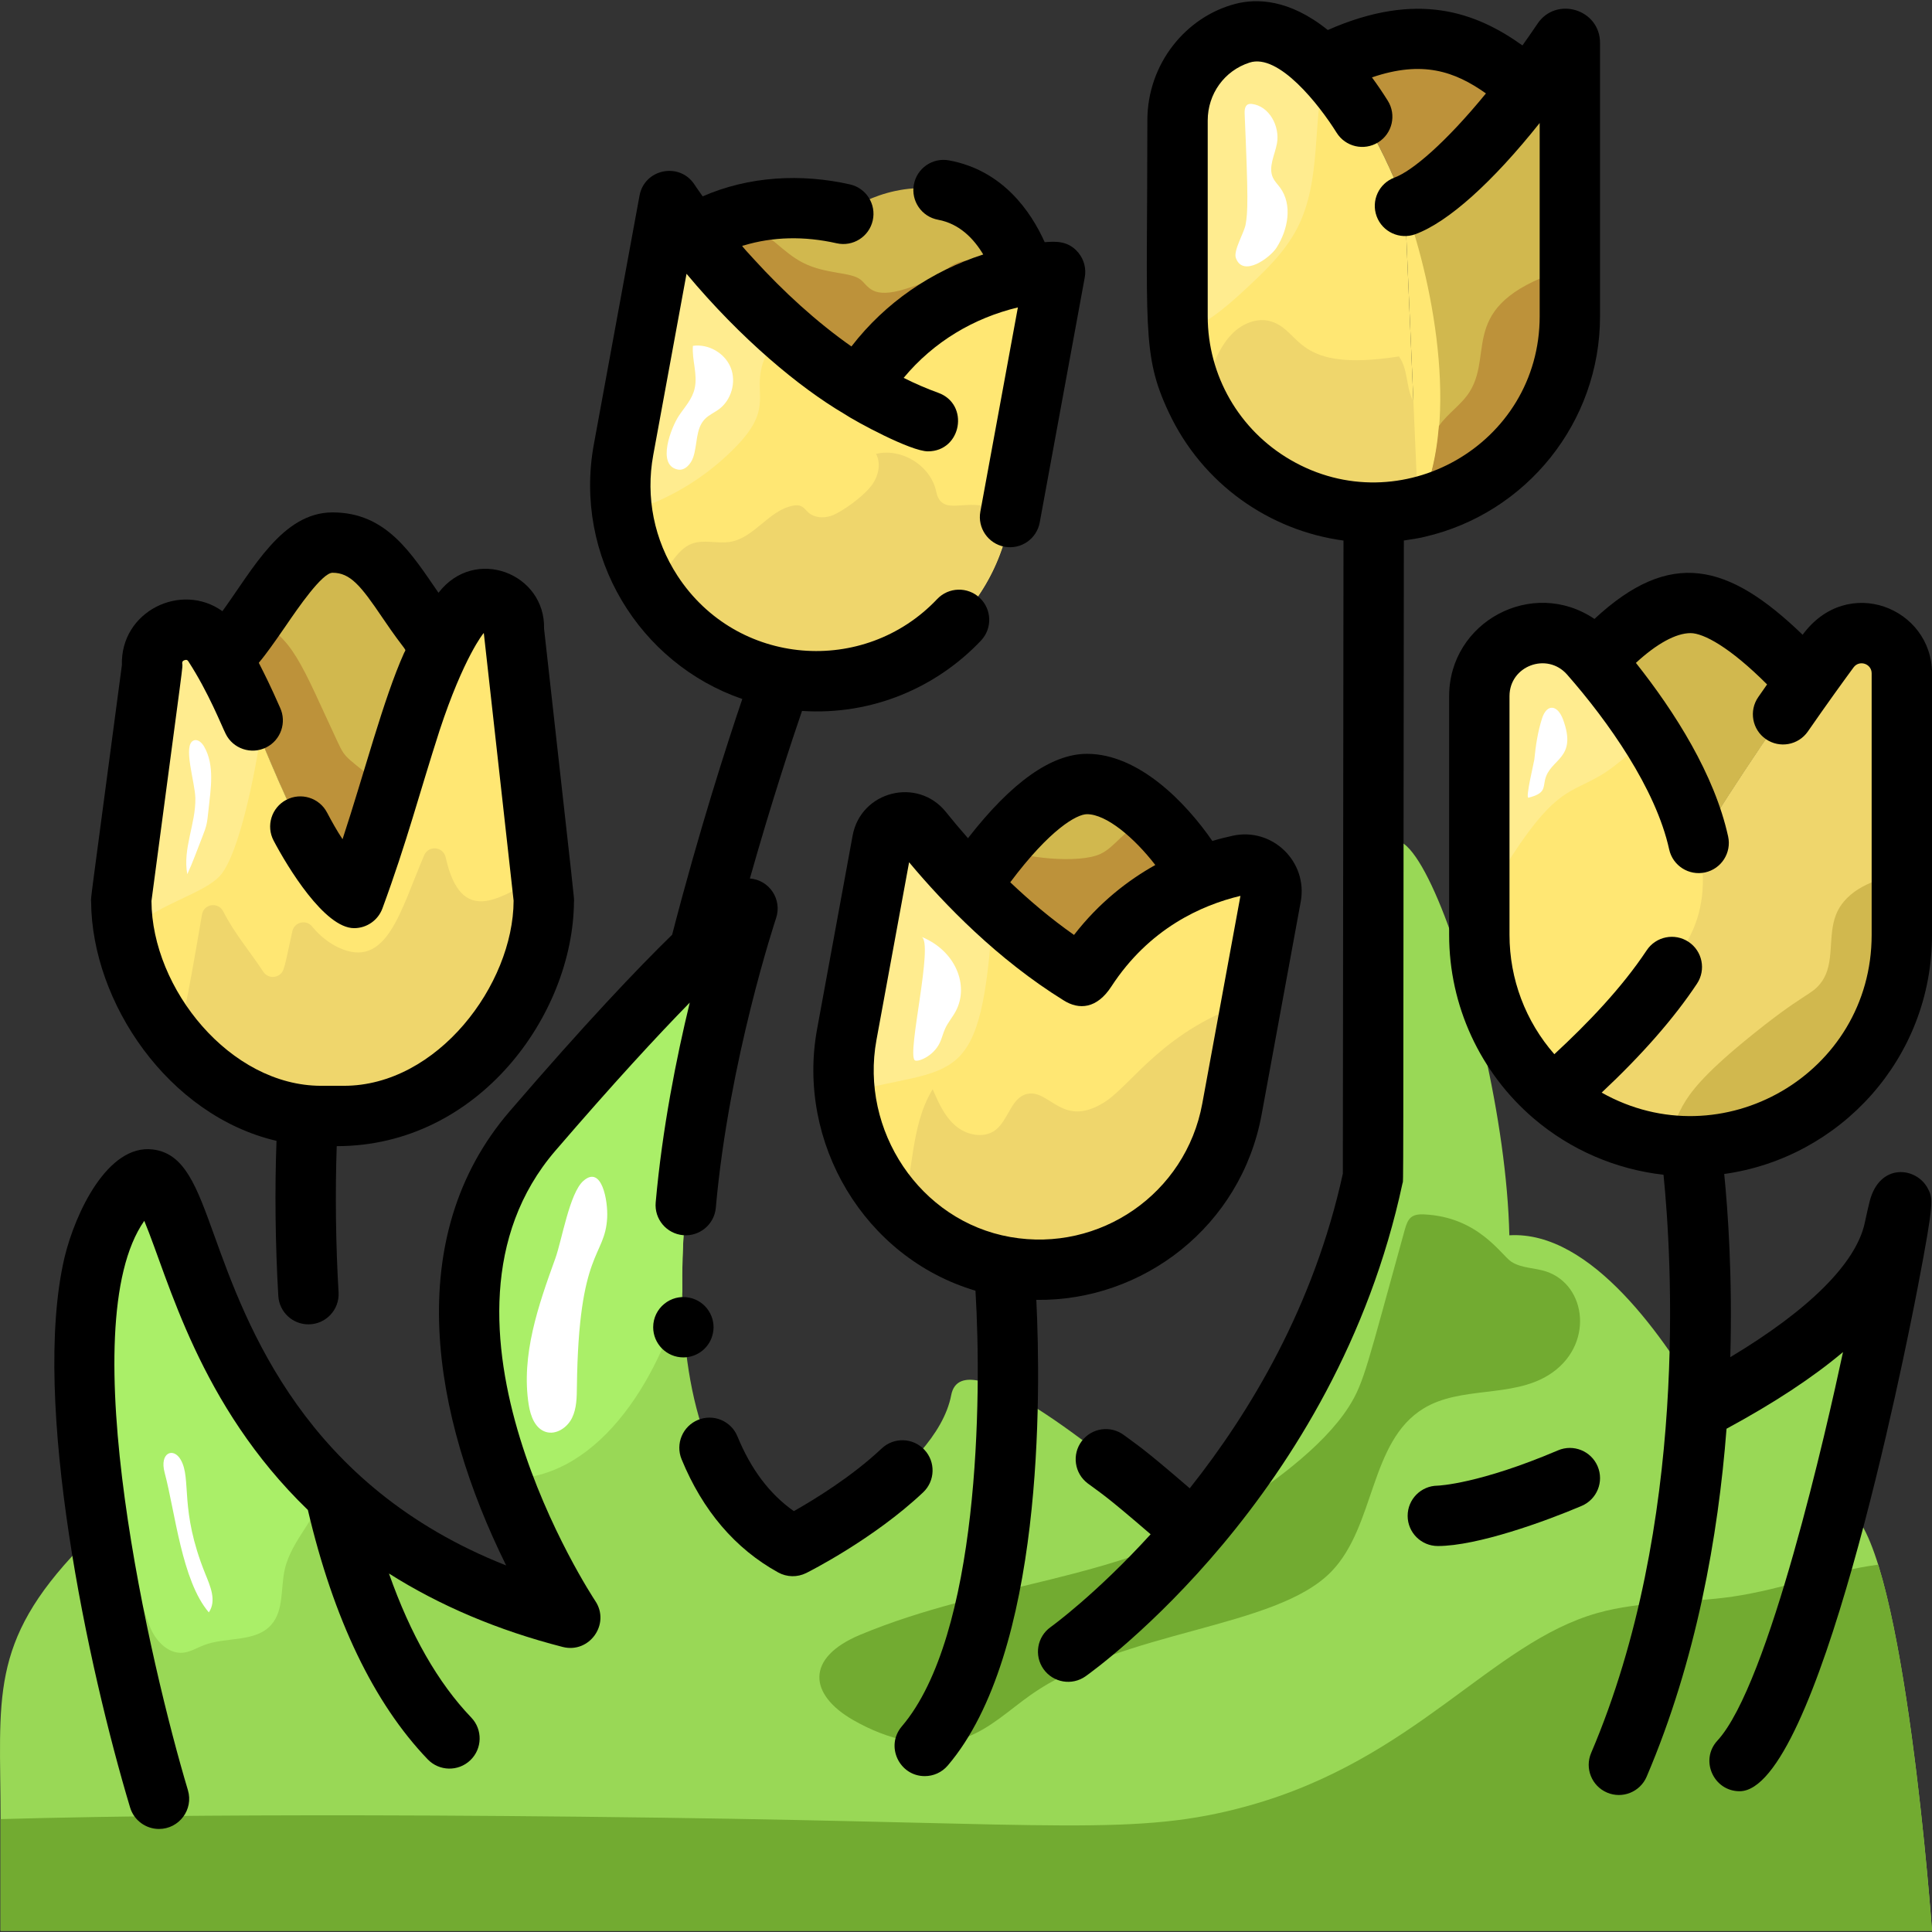
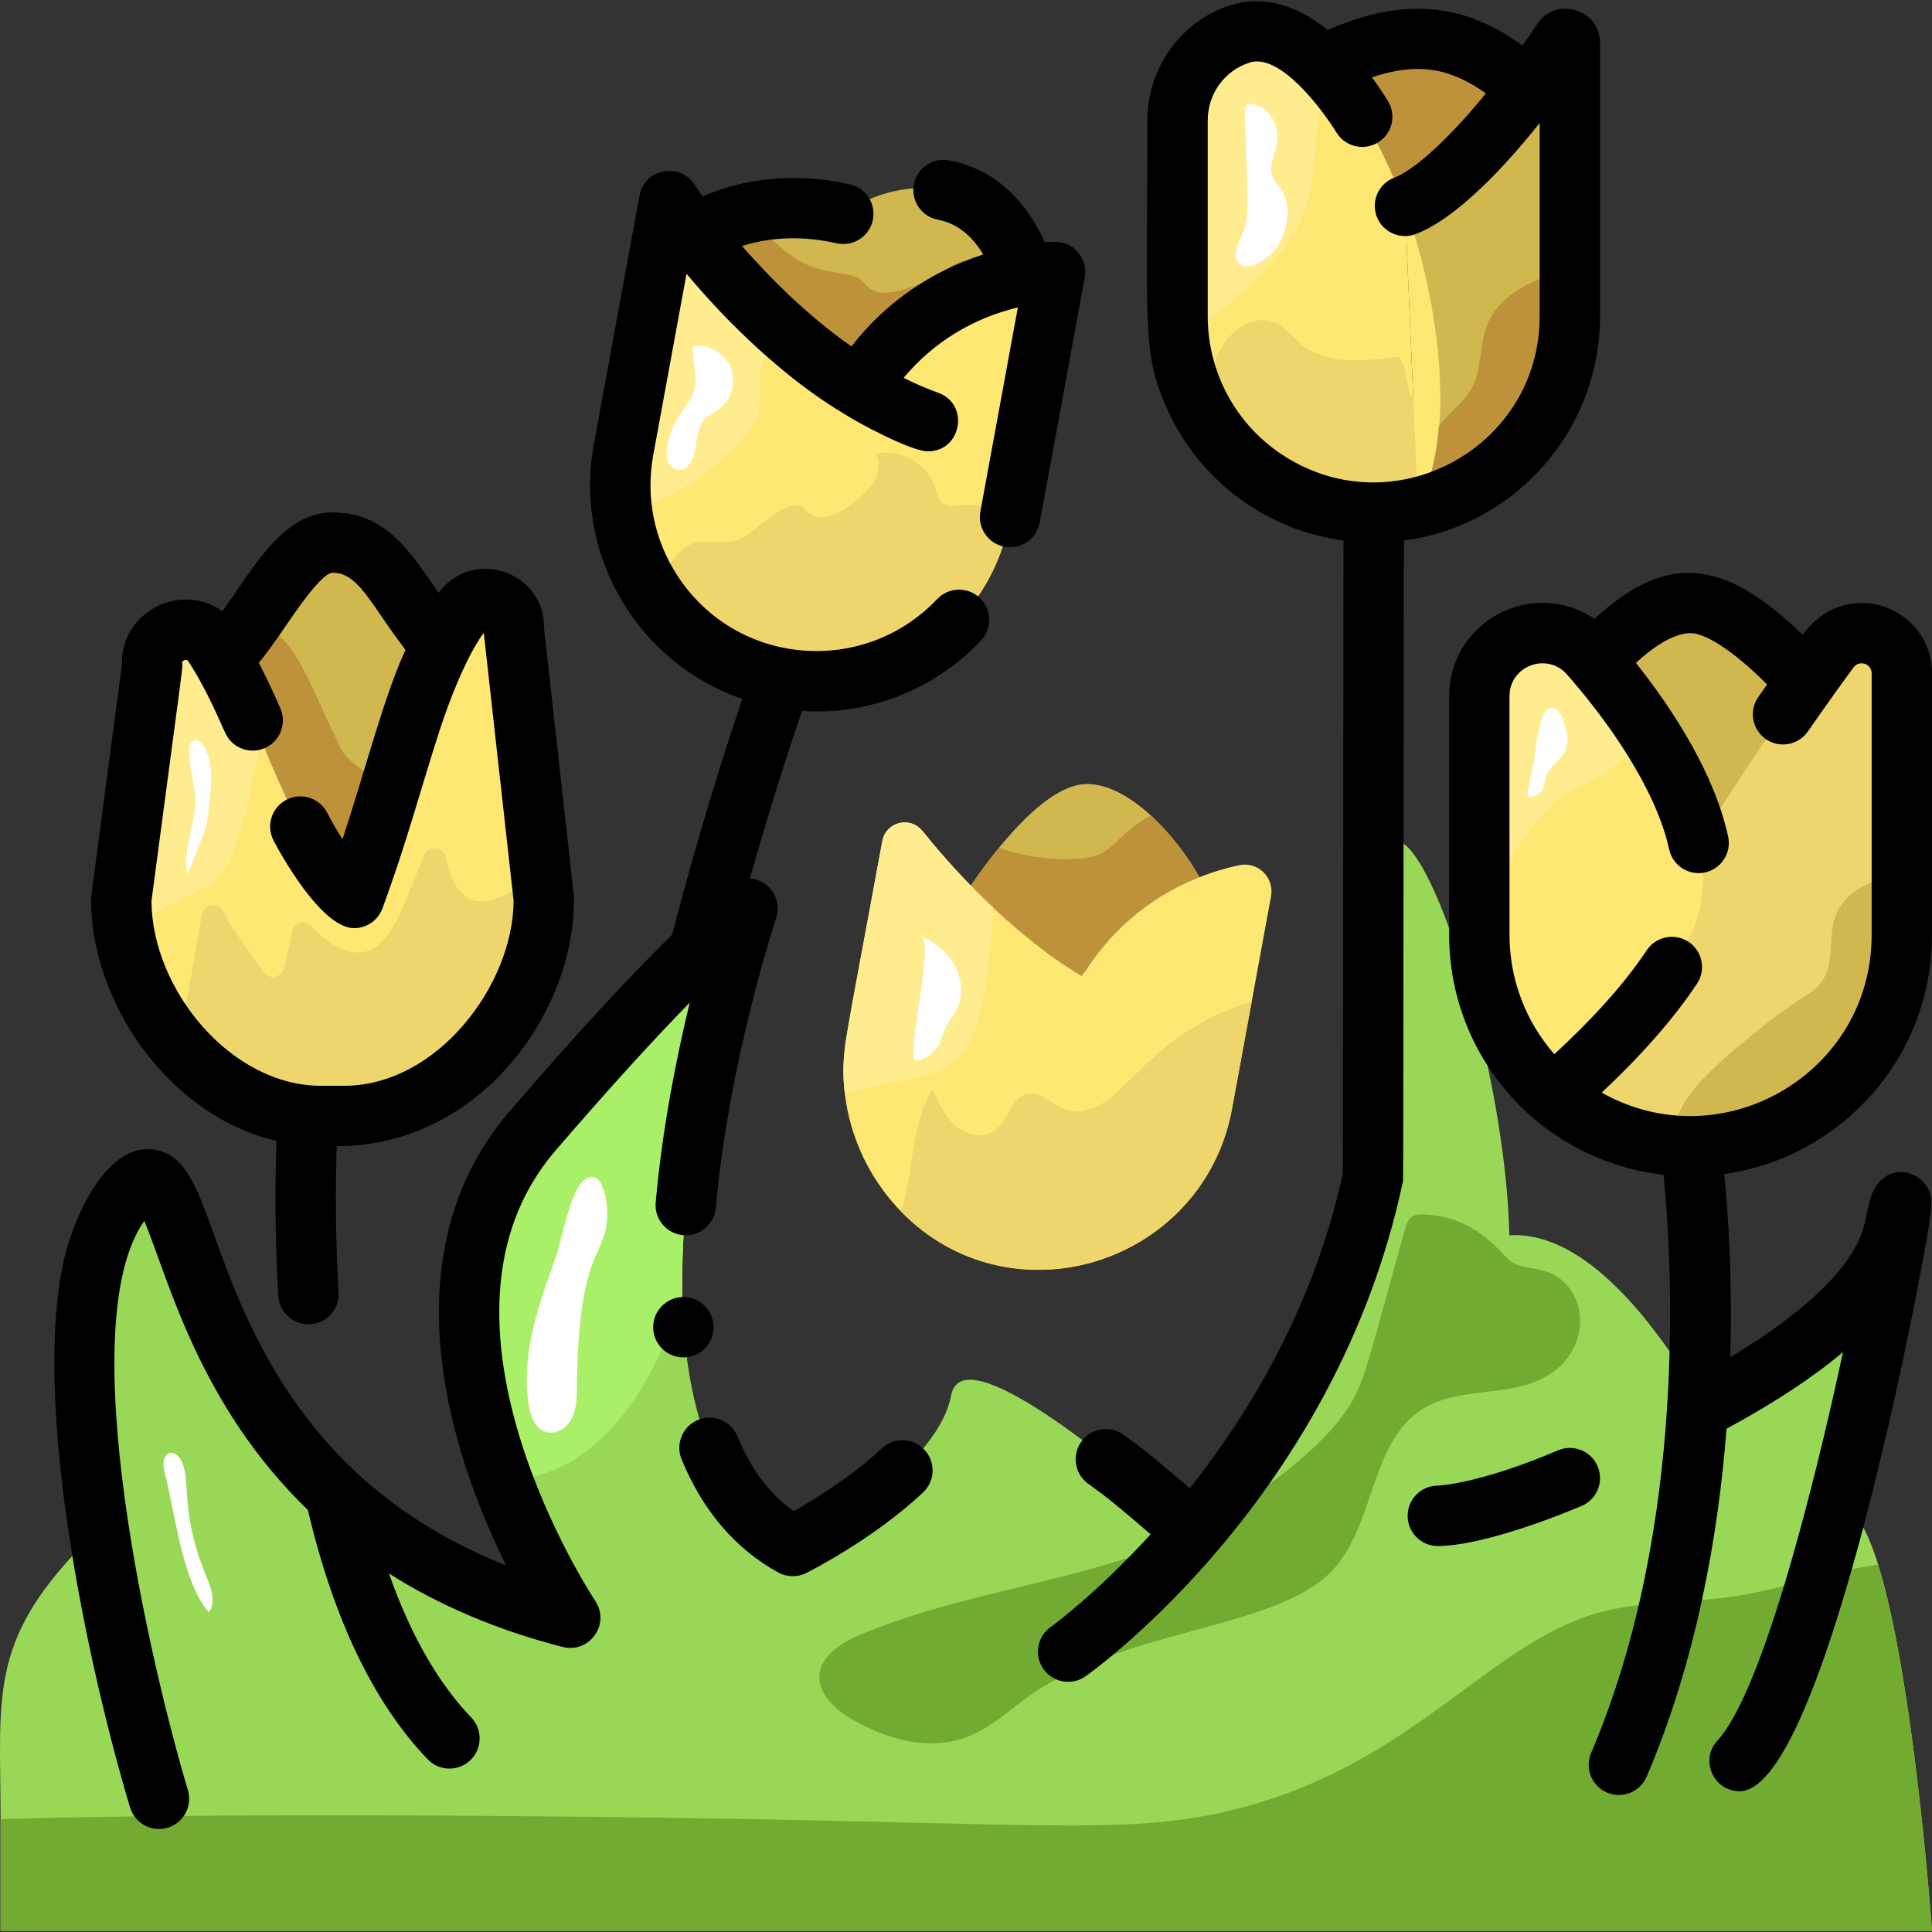
<svg xmlns="http://www.w3.org/2000/svg" id="Layer_1" enable-background="new 0 0 512.151 512.151" height="512" viewBox="0 0 512.151 512.151" width="512">
  <rect x="0" y="0" width="512.151" height="512.151" fill="#333333" stroke="none" />
  <path d="m512.151 511.832h-512s0-8.79 0-29.61c0-31.95-3.318-46.62 21.11-71.97 1.9-1.97 3.59-3.64 4.89-5.03-5.05-32.79-6.67-68.12 5-85.39 25.003-37.01 3.002 79.016 120 109 0 0-10.31-15.37-18.14-36.84-9.94-27.21-15.89-64.21 8.14-92.16 43-50 57-59 57-59s-18.02 53.66-17.28 101.66c.44 28.69 7.58 55.37 29.28 67.34 0 0 38-19 42-40 2.95-15.49 42.36 16.9 62.83 34.96 23.67-29.97 51.5-79.34 49.17-143.96-3.35-92.87 34.61 6.07 35.96 66.63 21.85-1.31 41.48 27.74 51.7 45.35 16.95-9 34.69-28.22 43.91-39.08 1.88-2.23 5.5-.58 5.05 2.3-3.192 20.428-8.408 43.221-13.63 63.31l1.01.49c14.889 0 22.954 97.336 24 112z" fill="#99d856" />
-   <path d="m86.241 393.633c-1.33 8.15-8.89 14.23-10.74 22.34-1.15 5-.19 10.88-3.59 14.73-4.2 4.76-11.95 3.14-17.87 5.41-1.86.71-3.62 1.84-5.6 2.01-3.66.31-6.79-2.77-8.35-6.09-3.621-7.635-1.402-14.467-18.83-21.78 1.9-1.97 3.59-3.64 4.89-5.03-5.05-32.79-6.67-68.12 5-85.39 18.7-27.68 11.1 30.28 55.09 73.8z" fill="#aaef68" />
  <path d="m180.871 342.492c-6.259 23.408-22.936 50.89-47.86 49.5-9.94-27.21-15.89-64.21 8.14-92.16 43-50 57-59 57-59s-18.02 53.66-17.28 101.66z" fill="#aaef68" />
  <path d="m512.151 511.832h-512s0-8.79 0-29.61c2.113.006 54.972-1.993 175.25-.37 105.821 1.438 125.87 5.055 155.42-3.13 44.532-12.348 64.421-43.179 92.67-51.14 11.62-3.27 23.94-2.6 35.88-4.35 13.01-1.92 25.5-6.71 38.51-8.46 9.52 30.5 14.27 97.06 14.27 97.06z" fill="#72ab31" />
  <path d="m357.586 372.863c4.039-6.361 4.873-11.039 14.815-46.924.853-3.078 1.799-4.171 5.137-4.013 14.408.681 20.407 10.783 23.087 12.535 2.682 1.753 6.155 1.587 9.2 2.583 10.921 3.574 12.852 19.876.712 27.457-9.79 6.114-23.316 2.856-33.169 8.869-14.368 8.768-12.726 31.108-24.421 43.214-14.792 15.31-55.057 15.301-79.857 32.821-5.516 3.897-10.535 8.733-16.859 11.103-9.833 3.685-21.034.658-30.134-4.583-11.574-6.665-12.79-16.429 1.981-22.586 33.03-13.767 68.847-14.497 96.752-32.126 10.978-6.935 25.754-17.321 32.756-28.35z" fill="#72ab31" />
  <path d="m147.219 333.57c-4.526 12.5-9.125 25.664-7.065 38.797.465 2.963 1.671 6.321 4.534 7.217 2.724.852 5.68-1.129 6.942-3.689s1.267-5.533 1.302-8.387c.449-36.51 7.461-34.034 8.024-44.715.234-4.432-1.414-14.06-6.307-9.76-3.683 3.235-5.712 15.795-7.43 20.537z" fill="#fff" />
  <path d="m43.64 390.371c-1.414-5.289 2.341-6.829 4.289-3.376 2.916 5.17-.431 13.067 6.458 30.129 1.33 3.293 3.102 7.171.971 10.301-7.161-8.355-8.908-26.541-11.718-37.054z" fill="#fff" />
  <path d="m117.291 170.353c-8.757 16.703-13.073 39.576-23.42 67.69-16.573-13.901-22.429-41.677-34.69-62.91 8.843-11.453 19.393-30.547 28.43-31.28 12.755 0 20.265 14.582 29.68 26.5z" fill="#d1b84e" />
  <path d="m103.101 209.973c-1.308 4.62-5.617 18.252-9.23 28.07-16.573-13.901-22.429-41.677-34.69-62.91 2.651-3.434 5.408-7.475 7.87-11 10.572 4.337 12.754 11.823 22.52 32.7 2.272 4.81 2.001 3.365 13.53 13.14z" fill="#bd923a" />
  <path d="m144.151 238.822c-.11 27.08-23.78 57.01-52.98 57.01-9.434 0-21.706.517-35.9-11.14-10.233-7.874-19.638-22.088-22.32-37.33-1.583-8.678-1.441-4.223 7.39-70.75-.78-9.23 11.3-13.37 16.34-5.59 13.956 21.584 19.508 52.189 37.19 67.02 12.26-33.314 16.225-60.087 28.95-76.35 4.59-5.88 14.01-2.21 13.38 5.22 8.688 78.032 7.95 71.121 7.95 71.91z" fill="#ffe773" />
  <path d="m144.171 238.463c-.01.12-.02.24-.02.36-.11 27.08-23.78 57.01-52.98 57.01-10.321 0-9.505-.21-9.53-.11 0-.714-17.461.855-34.355-18.765-.806-.936-.989-2.278-.396-3.362 1.569-2.87 2.096-4.521 6.655-31.161.492-2.874 4.335-3.419 5.647-.815 2.882 5.723 7.05 10.57 10.607 15.986 1.379 2.101 4.561 1.705 5.367-.675.536-1.581.765-2.864 2.327-10.06.535-2.463 3.684-3.212 5.264-1.248 2.031 2.525 4.657 4.507 7.085 5.609 12.727 5.853 16.289-9.78 22.603-24.52 1.13-2.638 5.048-2.401 5.717.63 4.114 18.644 14.805 9.883 21.674 7.008 1.899 1.12 2.251 1.328 4.15 2.448z" fill="#efd66c" />
  <path d="m69.001 195.613c-1.243 8.112-5.428 30.659-10.66 36.52-4.132 4.608-15.301 7.18-22.96 13.6-.76.64-1.57 1.18-2.43 1.63-1.552-8.508-1.473-3.981 7.39-70.75-.78-9.23 11.3-13.37 16.34-5.59 5.262 8.137 11.212 21.703 12.32 24.59z" fill="#ffec8f" />
  <path d="m51.788 211.6c-.081-4.343-3.436-14.132-.43-15.315 1.082-.426 2.171.611 2.75 1.62 2.863 4.988 1.758 11.182 1.149 16.901-.363 3.403-.413 3.992-1.644 7.09-1.302 3.276-2.485 6.657-3.964 9.85-1.267-6.766 2.265-13.382 2.139-20.146z" fill="#fff" />
  <path d="m271.651 72.932c-10.95 1.97-30.7 8.46-43.8 29.88-16.614-10.142-31.886-25.175-43.88-40.5 2-1.36 16.9-10.74 39.58-5.63 0 0 11.59-9.05 26.57-6.3 14.46 2.65 20 17.28 21.53 22.55z" fill="#d1b84e" />
  <path d="m271.651 72.932c-10.95 1.97-30.7 8.46-43.8 29.88-16.614-10.142-31.886-25.175-43.88-40.5.94-.64 4.74-3.05 10.85-4.9 9.64 4.526 12.336 9.345 18.06 12.25 5.992 3.049 12.488 2.386 15.18 4.41 2.209 1.689 2.878 5.406 12.26 2.43 10.371-3.291 8.95-4.559 12.76-6.52 4.642-2.37 11.576-.13 18.11 2.14.288.108.224-.056.46.81z" fill="#bd923a" />
  <path d="m279.691 72.082c-.162.881-11.832 64.397-12.11 65.9-5.171 28.189-32.223 46.941-60.54 41.75-22.792-4.187-39.45-22.735-42.19-44.6-1.351-10.603-.617-10.126 12.55-81.84 13.24 20.431 40.674 48.299 68.59 58.35l-18.14-8.83c5.758-9.503 14.387-17.947 24.2-23.05 9.055-4.989 20.891-7.744 27.64-7.68z" fill="#ffe773" />
  <path d="m205.741 85.963c-1.132 6.329-3.266 8.131-4.05 12.42-1.232 6.694 2.512 10.525-6.32 19.73-6.21 6.49-13.76 11.68-22.03 15.17-2.69 0-5.54 1.67-8.49 1.85-1.351-10.603-.617-10.126 12.55-81.84 5.142 7.934 16.355 21.671 28.34 32.67z" fill="#ffec8f" />
  <path d="m267.751 137.062c-8.81 47.679-69.38 58.976-94.85 19.94 3.96-6.051 6.447-11.295 10.41-12.84 3.24-1.26 6.93.06 10.35-.54 6.3-1.11 10.12-8.24 16.38-9.54 2.634-.56 3.047.723 4.28 1.8 1.54 1.36 3.85 1.52 5.82.92 2.736-.824 9.193-5.43 11.29-8.66 1.51-2.31 2.11-5.41.79-7.82 6.61-1.61 14.09 2.84 15.82 9.42.22.86.37 1.77.85 2.52 2.835 4.508 9.52-1.75 18.86 4.8z" fill="#efd66c" />
  <path d="m183.681 91.683c4.098-.591 8.441 1.896 10.006 5.729s.204 8.649-3.136 11.095c-1.213.888-2.647 1.491-3.694 2.571-2.492 2.57-1.941 6.733-3.089 10.124-.614 1.811-2.222 3.649-4.096 3.269-5.739-1.163-1.662-11.314.258-14.206 1.589-2.392 3.585-4.434 4.225-7.336.826-3.747-.765-7.484-.474-11.246z" fill="#fff" />
  <path d="m405.161 23.412c-12.76 16.79-24.8 28.23-32.72 31.16-5.82-15.92-13.64-28.98-21.83-37.11 26.15-13.4 40.09-6.13 54.55 5.95z" fill="#bd923a" />
  <path d="m375.891 134.502c-32.742 7.557-63.74-17.369-63.74-50.67v-51.89c0-10.41 6.63-19.74 16.53-22.93 7.186-2.395 14.596 1.743 20.21 6.82 10.598 9.551 18.651 25.35 23.55 38.74z" fill="#ffe773" />
  <path d="m403.931 117.322c-24.334 28.913-70.739 23.066-86.89-11.46 3.868-5.659 4.91-12.763 9.7-17.5 2.68-2.67 6.72-4.29 10.32-3.12 8.199 2.659 6.058 13.569 33.78 9.25 2.75 3.73 1.66 9.37 4.54 13.01 2.401 3.037 4.567 3.232 28.55 9.82z" fill="#efd66c" />
  <path d="m372.441 54.572c9.768-3.621 25.827-20.194 41.745-43.791.592-.878 1.965-.456 1.965.602v72.448c0 24.68-17.19 45.34-40.26 50.67z" fill="#ffe773" />
  <path d="m416.151 11.383v72.45c0 24.68-17.19 45.34-40.26 50.67 11.069-20.594 4.651-57.702-3.45-79.93 9.77-3.62 25.83-20.19 41.75-43.79.59-.88 1.96-.461 1.96.6z" fill="#d1b84e" />
  <path d="m416.151 70.982v12.85c0 24.68-17.19 45.34-40.26 50.67 2.94-5.47 4.83-12.88 5.55-21.57 2.326-3.36 6.038-5.668 8.19-9.15 6.649-10.754-3.863-23.612 26.52-32.8z" fill="#bd923a" />
  <path d="m351.301 18.162c-3.5 13.96-.82 29.51-7.41 42.31-3.41 6.61-8.98 11.8-14.44 16.84-4.26 3.93-10.92 9.75-17.1 10.98-.277-2.908-.2.387-.2-56.35 0-10.41 6.63-19.74 16.53-22.93 8.142-2.713 16.64 2.946 22.62 9.15z" fill="#ffec8f" />
  <path d="m338.378 65.68c3.075-4.778 4.315-11.422.929-15.985-.621-.837-1.383-1.585-1.836-2.524-1.362-2.823.461-6.052 1.031-9.134.846-4.577-2.063-9.977-6.689-10.485-1.579-.173-1.94 1.028-1.872 2.611.979 22.579.865 26.006.246 29.406-.388 2.135-3.281 6.854-2.571 8.826 1.88 5.222 9.061-.073 10.762-2.715z" fill="#fff" />
  <path d="m317.951 232.542c-9.81 3.88-21.27 11.11-30.06 24.62l-1.19 1.55c-7.801-4.588-18.812-13.107-29.36-23.95 6.266-9.141 19.747-26.93 30.81-26.93 11.605.001 24.253 14.589 29.8 24.71z" fill="#d1b84e" />
  <path d="m317.951 232.542c-9.81 3.88-21.27 11.11-30.06 24.62l-1.19 1.55c-7.801-4.588-18.812-13.107-29.36-23.95 2.07-3.02 4.64-6.56 7.51-10.08 6.324 2.826 21.202 4.322 26.85 1.69 4.011-1.901 5.578-5.822 13.35-10.23 5.59 5.14 10.28 11.62 12.9 16.4z" fill="#bd923a" />
  <path d="m336.941 237.593c-6.42 34.952-3.817 20.785-10.36 56.39-5.194 28.316-32.254 46.723-60.12 41.82-28.463-4.999-47.199-33.263-41.99-61.56l9.42-51.3c.94-5.07 7.4-6.7 10.63-2.68 14.379 17.977 30.519 31.592 42.18 38.45l1.19-1.55c9.598-14.751 24.011-24.261 40.63-27.81 4.93-1.051 9.33 3.28 8.42 8.24z" fill="#ffe773" />
  <path d="m331.831 265.412-5.25 28.57c-7.571 41.276-58.935 57.147-87.83 27.05 3.58-8.878 2.269-22.125 8.49-32.29 1.52 3.52 3.13 7.18 6.05 9.68 2.91 2.5 7.52 3.47 10.58 1.15 3.49-2.66 4.19-8.72 8.48-9.6 6.006-1.223 9.311 9.358 20.62 2.08 7.043-4.531 15.903-19.457 38.86-26.64z" fill="#efd66c" />
  <path d="m263.241 240.562c-2.966 49.659-9.893 41.301-39.28 49.33-1.229-10.47-.17-11.948 9.93-66.95.911-4.912 7.249-6.907 10.79-2.48 6.067 7.543 12.556 14.473 18.56 20.1z" fill="#ffec8f" />
  <path d="m244.259 248.332c9.175 3.735 12.673 12.969 9.113 19.698-.844 1.595-2.061 2.979-2.815 4.619-.561 1.22-.85 2.552-1.426 3.765-1.755 3.699-5.915 5.202-6.629 4.653-2.165-1.668 5.145-31.356 1.757-32.735z" fill="#fff" />
  <path d="m478.761 180.672c-7.19 10.09-17.69 25.33-28.47 42.78-4.15-18.88-18.66-38.03-27.37-48.19 6.15-6.89 15.69-15.43 25.23-15.43 9.64.001 22.17 11.61 30.61 20.84z" fill="#d1b84e" />
  <path d="m504.151 178.482v69.35c0 15.46-6.27 29.46-16.4 39.6-35.304 35.269-95.6 10.07-95.6-39.6v-63.3c0-14.243 18.022-24.221 30.77-9.27 11.249 13.142 23.646 31.21 27.37 48.19 10.176-16.472 22.192-34.34 34.62-51.28 6.131-8.326 19.24-3.835 19.24 6.31z" fill="#ffe773" />
  <path d="m437.631 195.012c-3.744 2.709-8.198 7.471-13.16 10.43-8.073 4.821-11.922 3.452-23.54 21.24-2.23 3.42-5.21 8.41-8.78 12.8v-54.95c0-14.243 18.022-24.221 30.77-9.27 4.16 4.861 9.66 11.78 14.71 19.75z" fill="#ffec8f" />
  <path d="m504.151 178.482v69.35c0 47.725-56.193 73.452-92.37 42.59 13.182-11.475 28.557-26.965 36.37-42.59 3.76-7.52 3.99-15.93 2.14-24.38 10.249-16.59 22.282-34.463 34.62-51.28 6.077-8.253 19.24-3.954 19.24 6.31z" fill="#efd66c" />
  <path d="m504.151 231.752v16.08c0 34.272-30.514 60.529-64.48 55.36 8.164-8.164 1.22-9.46 22.59-27.05 16.374-13.481 17.903-12.083 20.63-15.87 3.6-5 1.53-12.17 3.85-17.89 2.668-6.562 10.383-9.547 17.41-10.63z" fill="#d1b84e" />
-   <path d="m408.754 190.514c1.288-4.098 4.153-3.701 5.601.235 3.886 10.567-3.476 10.24-4.788 16.002-.491 2.159.061 3.59-4.385 4.709-.879.221 1.481-9.418 1.549-10.106.369-3.732.886-7.223 2.023-10.84z" fill="#fff" />
+   <path d="m408.754 190.514c1.288-4.098 4.153-3.701 5.601.235 3.886 10.567-3.476 10.24-4.788 16.002-.491 2.159.061 3.59-4.385 4.709-.879.221 1.481-9.418 1.549-10.106.369-3.732.886-7.223 2.023-10.84" fill="#fff" />
  <path d="m206.287 416.837c-11.393-6.286-20.007-16.379-25.605-30-1.68-4.087.272-8.761 4.358-10.44 4.085-1.68 8.761.271 10.44 4.358 3.598 8.753 8.512 15.28 14.955 19.832 5.383-3.039 15.37-9.14 23.291-16.615 3.213-3.032 8.276-2.885 11.309.328 3.032 3.213 2.886 8.276-.328 11.309-13.124 12.385-30.255 21.018-30.978 21.379-2.352 1.176-5.136 1.122-7.442-.151z" />
  <path d="m381.151 409.832c-4.412 0-7.992-3.573-8-7.987-.007-4.393 3.528-7.965 7.912-8.013.377-.013 11.063-.463 31.954-9.361 4.065-1.731 8.764.16 10.495 4.226 1.731 4.065-.161 8.764-4.226 10.495-9.659 4.115-27.682 10.64-38.135 10.64z" />
  <path d="m181.151 359.832c-4.449 0-8-3.622-8-8 0-5.068 4.668-8.837 9.56-7.84 4.498.883 7.158 5.32 6.28 9.4-.745 3.795-4.08 6.44-7.84 6.44z" />
  <path d="m512.151 247.833v-69.347c0-17.322-22.426-26.393-34.294-10.216-19.68-18.99-35.03-22.944-55.183-4.195-16.483-11.125-38.523.787-38.523 20.458v63.3c0 18.739 8.175 36.479 22.43 48.669 0 0 .001.001.001.001l.003.003c9.745 8.322 21.752 13.48 34.394 14.907 2.159 21.435 6.725 92.55-19.187 153.28-1.734 4.064.155 8.764 4.219 10.498 4.08 1.74 8.771-.171 10.498-4.219 13.181-30.893 18.977-63.789 21.175-92.233 12.554-6.791 22.831-13.547 30.878-20.326-4.224 19.757-19.641 88.208-33.289 102.993-4.754 5.15-1.019 13.426 5.876 13.426 20.538 0 43.425-113.73 47.292-133.96 4.31-22.543 3.982-23.171 2.607-25.815-2.987-5.737-12.806-6.932-15.43 3.44-.331 1.307-.765 3.211-1.289 5.659-2.292 10.698-14.805 23.125-35.649 35.61.603-21.405-.634-38.78-1.609-48.558 30.585-4.243 55.08-30.512 55.08-63.375zm-87.57 41.806c10.725-10.054 19.225-19.763 25.271-28.878 2.442-3.682 1.437-8.646-2.245-11.089-3.681-2.441-8.646-1.437-11.089 2.245-6.611 9.967-15.666 19.388-24.481 27.541-7.621-8.702-11.886-19.903-11.886-31.625v-63.3c0-8.027 9.954-11.745 15.259-5.721 10.846 12.351 23.522 30.233 27.068 46.359.949 4.316 5.216 7.042 9.531 6.096 4.315-.949 7.044-5.216 6.096-9.531-3.603-16.386-14.071-32.929-24.446-46.012 5.485-5.066 10.6-7.89 14.493-7.89 3.397 0 10.354 3.67 20.28 13.601-.76 1.085-1.536 2.196-2.342 3.359-2.517 3.631-1.613 8.616 2.018 11.133 3.63 2.516 8.615 1.614 11.133-2.018 5.193-7.493 9.457-13.375 12.119-16.991 1.518-2.062 4.793-.985 4.793 1.569v69.347c-.002 36.842-39.74 59.732-71.572 41.805z" />
-   <path d="m326.847 221.53c-1.629.349-3.471.806-5.469 1.4-6.982-10.126-19.456-23.097-33.227-23.097-9.421 0-20.012 7.519-31.551 22.365-2.141-2.432-4.176-4.862-5.843-6.946-7.517-9.356-22.545-5.567-24.735 6.246l-9.42 51.301c-5.513 30.027 12.455 60.588 41.985 69.35 1.736 28.586 1.005 91.424-19.523 115.492-4.456 5.224-.656 13.191 6.083 13.191 2.261 0 4.508-.954 6.091-2.809 25.43-29.815 24.703-98.227 23.482-123.441 28.163.393 54.274-19.413 59.729-49.155l10.36-56.392c1.938-10.559-7.464-19.747-17.962-17.505zm-38.696-5.697c5.147 0 12.519 6.224 18.106 13.469-7.264 4.06-14.902 9.958-21.547 18.538-6.177-4.333-11.841-9.14-16.9-13.959 10.548-14.087 17.638-18.048 20.341-18.048zm30.562 76.706c-4.387 23.909-27.202 39.547-50.868 35.384-24.063-4.227-39.901-28.295-35.505-52.236l8.651-47.11c9.423 11.274 23.54 25.807 40.924 36.583 4.176 2.662 8.888 2.203 12.681-3.633 10.015-15.382 23.89-21.578 34.231-24.042z" />
  <path d="m407.56 6.309c-1.338 1.984-2.663 3.89-3.974 5.733-12.272-8.755-27.778-14.583-51.602-4.083-10.261-8.26-18.92-8.394-24.523-6.927-13.004 3.394-23.309 15.778-23.309 30.91 0 54.865-1.567 61.946 5.644 77.31 8.929 19.089 26.751 31.414 46.349 34.044l-.172 167.818c-7.659 35.058-24.535 63.2-40.586 83.419-12.919-11.144-13.897-11.435-17.421-14.09-3.528-2.659-8.544-1.955-11.204 1.575-2.659 3.529-1.954 8.545 1.575 11.204 3.463 2.609 4.224 2.747 16.683 13.499-14.495 15.906-26.231 24.398-26.498 24.588-3.6 2.554-4.451 7.542-1.9 11.146 2.547 3.597 7.537 4.466 11.152 1.908 2.698-1.91 66.282-47.729 84.021-130.717.263-1.232.164 10.807.349-170.364 1.227-.163 4.649-.708 5.552-.985 26.906-6.225 46.456-30.291 46.456-58.464v-72.45c-.001-8.965-11.641-12.467-16.592-5.074zm.591 77.523c0 34.052-37.003 55.01-66.082 38.063-13.648-7.929-21.918-22.402-21.918-38.063v-51.89c0-7.044 4.414-13.198 11.06-15.34 7.741-2.58 18.518 11.224 23.11 18.579 2.34 3.748 7.276 4.89 11.022 2.549 3.748-2.34 4.889-7.275 2.549-11.022-1.369-2.193-2.774-4.25-4.204-6.194 13.363-4.559 21.922-1.63 30.218 4.251-10.655 13.024-19.488 20.544-24.245 22.307-4.143 1.535-6.257 6.138-4.722 10.281s6.139 6.258 10.281 4.722c8.757-3.245 20.506-13.86 32.93-29.47v51.227z" />
  <path d="m285.862 66.992c-2.69-3.26-6.093-3.002-8.925-2.793-3.607-8.036-11.063-19.06-25.373-21.684-4.346-.8-8.515 2.08-9.312 6.426s2.08 8.515 6.426 9.312c5.745 1.054 9.549 5.155 11.967 9.207-13.668 4.394-25.889 12.665-34.941 24.383-9.302-6.529-18.073-14.591-25.821-23.09-3.75-4.112-3.278-3.52-2.75-3.679 7.734-2.334 16.03-2.531 24.657-.585 4.311.974 8.592-1.732 9.564-6.043.973-4.31-1.733-8.592-6.043-9.564-12.888-2.908-26.744-2.206-39.041 3.171-1.395-1.943-2.145-3.091-2.156-3.108-3.924-6.054-13.276-4.205-14.583 2.906l-12.1 65.898c-5.471 29.755 12.04 58.168 39.348 67.547-3.948 11.635-11.406 34.653-18.601 62.489-9.21 8.985-23.061 23.54-43.095 46.835-28.74 33.418-20.599 80.55-.904 120.362-53.455-21.101-68.767-63.583-77.384-87.497-4.713-13.079-7.827-21.719-16.262-22.772-11.964-1.487-20.586 16.773-23.447 28.698-8.929 38.296 6.374 108.986 17.399 145.723 1.04 3.466 4.218 5.704 7.66 5.704 5.331 0 9.212-5.145 7.666-10.3-9.719-32.458-31.021-123.111-11.563-150.907 6.525 15.654 14.503 48.758 43.369 76.648 6.802 28.948 17.473 51.189 31.757 66.093 3.041 3.174 8.105 3.312 11.311.24 3.189-3.057 3.297-8.121.24-11.311-8.831-9.214-16.129-22.015-21.817-38.185 13.488 8.539 28.863 15.062 46.055 19.471 7.098 1.815 12.717-6.115 8.63-12.207-.496-.739-49.162-74.462-10.578-119.327 15.457-17.973 27.113-30.565 35.637-39.278-3.524 14.524-7.293 33.37-9.035 52.979-.391 4.401 2.86 8.285 7.261 8.676 4.387.392 8.285-2.859 8.676-7.261 3.479-39.165 15.854-76.416 15.979-76.788 1.633-4.869-1.684-10.08-6.947-10.502 5.735-20.289 11.028-36.286 13.818-44.418 18.6 1.226 35.68-6.229 47.44-18.646 3.038-3.208 2.9-8.271-.308-11.31-3.208-3.038-8.271-2.901-11.31.308-19.362 20.445-53.106 17.919-68.83-6.181-6.195-9.486-8.479-20.847-6.43-31.991l8.825-48.062c14.485 17.34 29.927 30.123 41.688 37.064 3.328 2.218 17.763 10.005 22.309 10.005 8.915 0 11.124-12.5 2.711-15.529-3.025-1.089-6.085-2.415-9.153-3.949 7.985-9.622 18.624-15.876 30.281-18.677l-9.946 54.127c-.798 4.346 2.077 8.516 6.422 9.314 4.373.804 8.521-2.105 9.314-6.422l11.94-64.98c.429-2.326-.192-4.719-1.695-6.54z" />
  <path d="m144.224 166.672c.398-14.66-18.363-22.04-27.986-9.53-7.233-10.508-13.805-21.31-28.087-21.31-13.284 0-21.066 14.985-29.193 26.187-10.937-7.83-27.059.031-26.645 14.274-8.749 65.912-8.236 61.469-8.161 62.725.174 26.71 20.476 56.737 49.144 63.409-.473 12.707-.329 27.419.479 41.116.251 4.25 3.776 7.529 7.979 7.529 4.638 0 8.263-3.9 7.994-8.471-.752-12.738-.916-26.463-.488-38.769 37.593 0 62.648-34.819 62.89-64.786.082-1.112.505 3.313-7.926-72.374zm-8.073 72.119c-.09 22.213-20.174 49.042-44.98 49.042h-6.04c-24.116 0-44.887-25.752-44.98-48.993 8.854-66.702 8.269-61.623 8.162-62.901-.028-.33-.06-.704.607-.932.663-.229.866.087 1.043.36 5.375 8.306 8.677 16.803 9.867 19.173 1.918 3.92 6.755 5.61 10.775 3.575 3.862-1.955 5.45-6.63 3.632-10.53-2.622-5.958-3.999-8.661-5.571-11.758-.191-.372-.278.844 7.249-10.146 3.079-4.496 9.485-13.85 12.234-13.85 4.706 0 7.495 3.434 13.193 11.864 6.913 10.225 6.406 7.909 5.758 9.427-5.481 12.225-10.54 31.878-16.295 49.346-1.489-2.251-2.847-4.673-4.114-7.081-2.058-3.91-6.896-5.412-10.805-3.354s-5.412 6.895-3.354 10.805c3.66 6.957 13.488 23.205 21.34 23.205 3.332 0 6.342-2.071 7.507-5.237 6.524-17.729 9.784-30.531 15.161-47.213 6.35-19.294 11.69-25.895 11.71-25.794 8.14 73.113 7.901 70.892 7.901 70.992z" />
</svg>